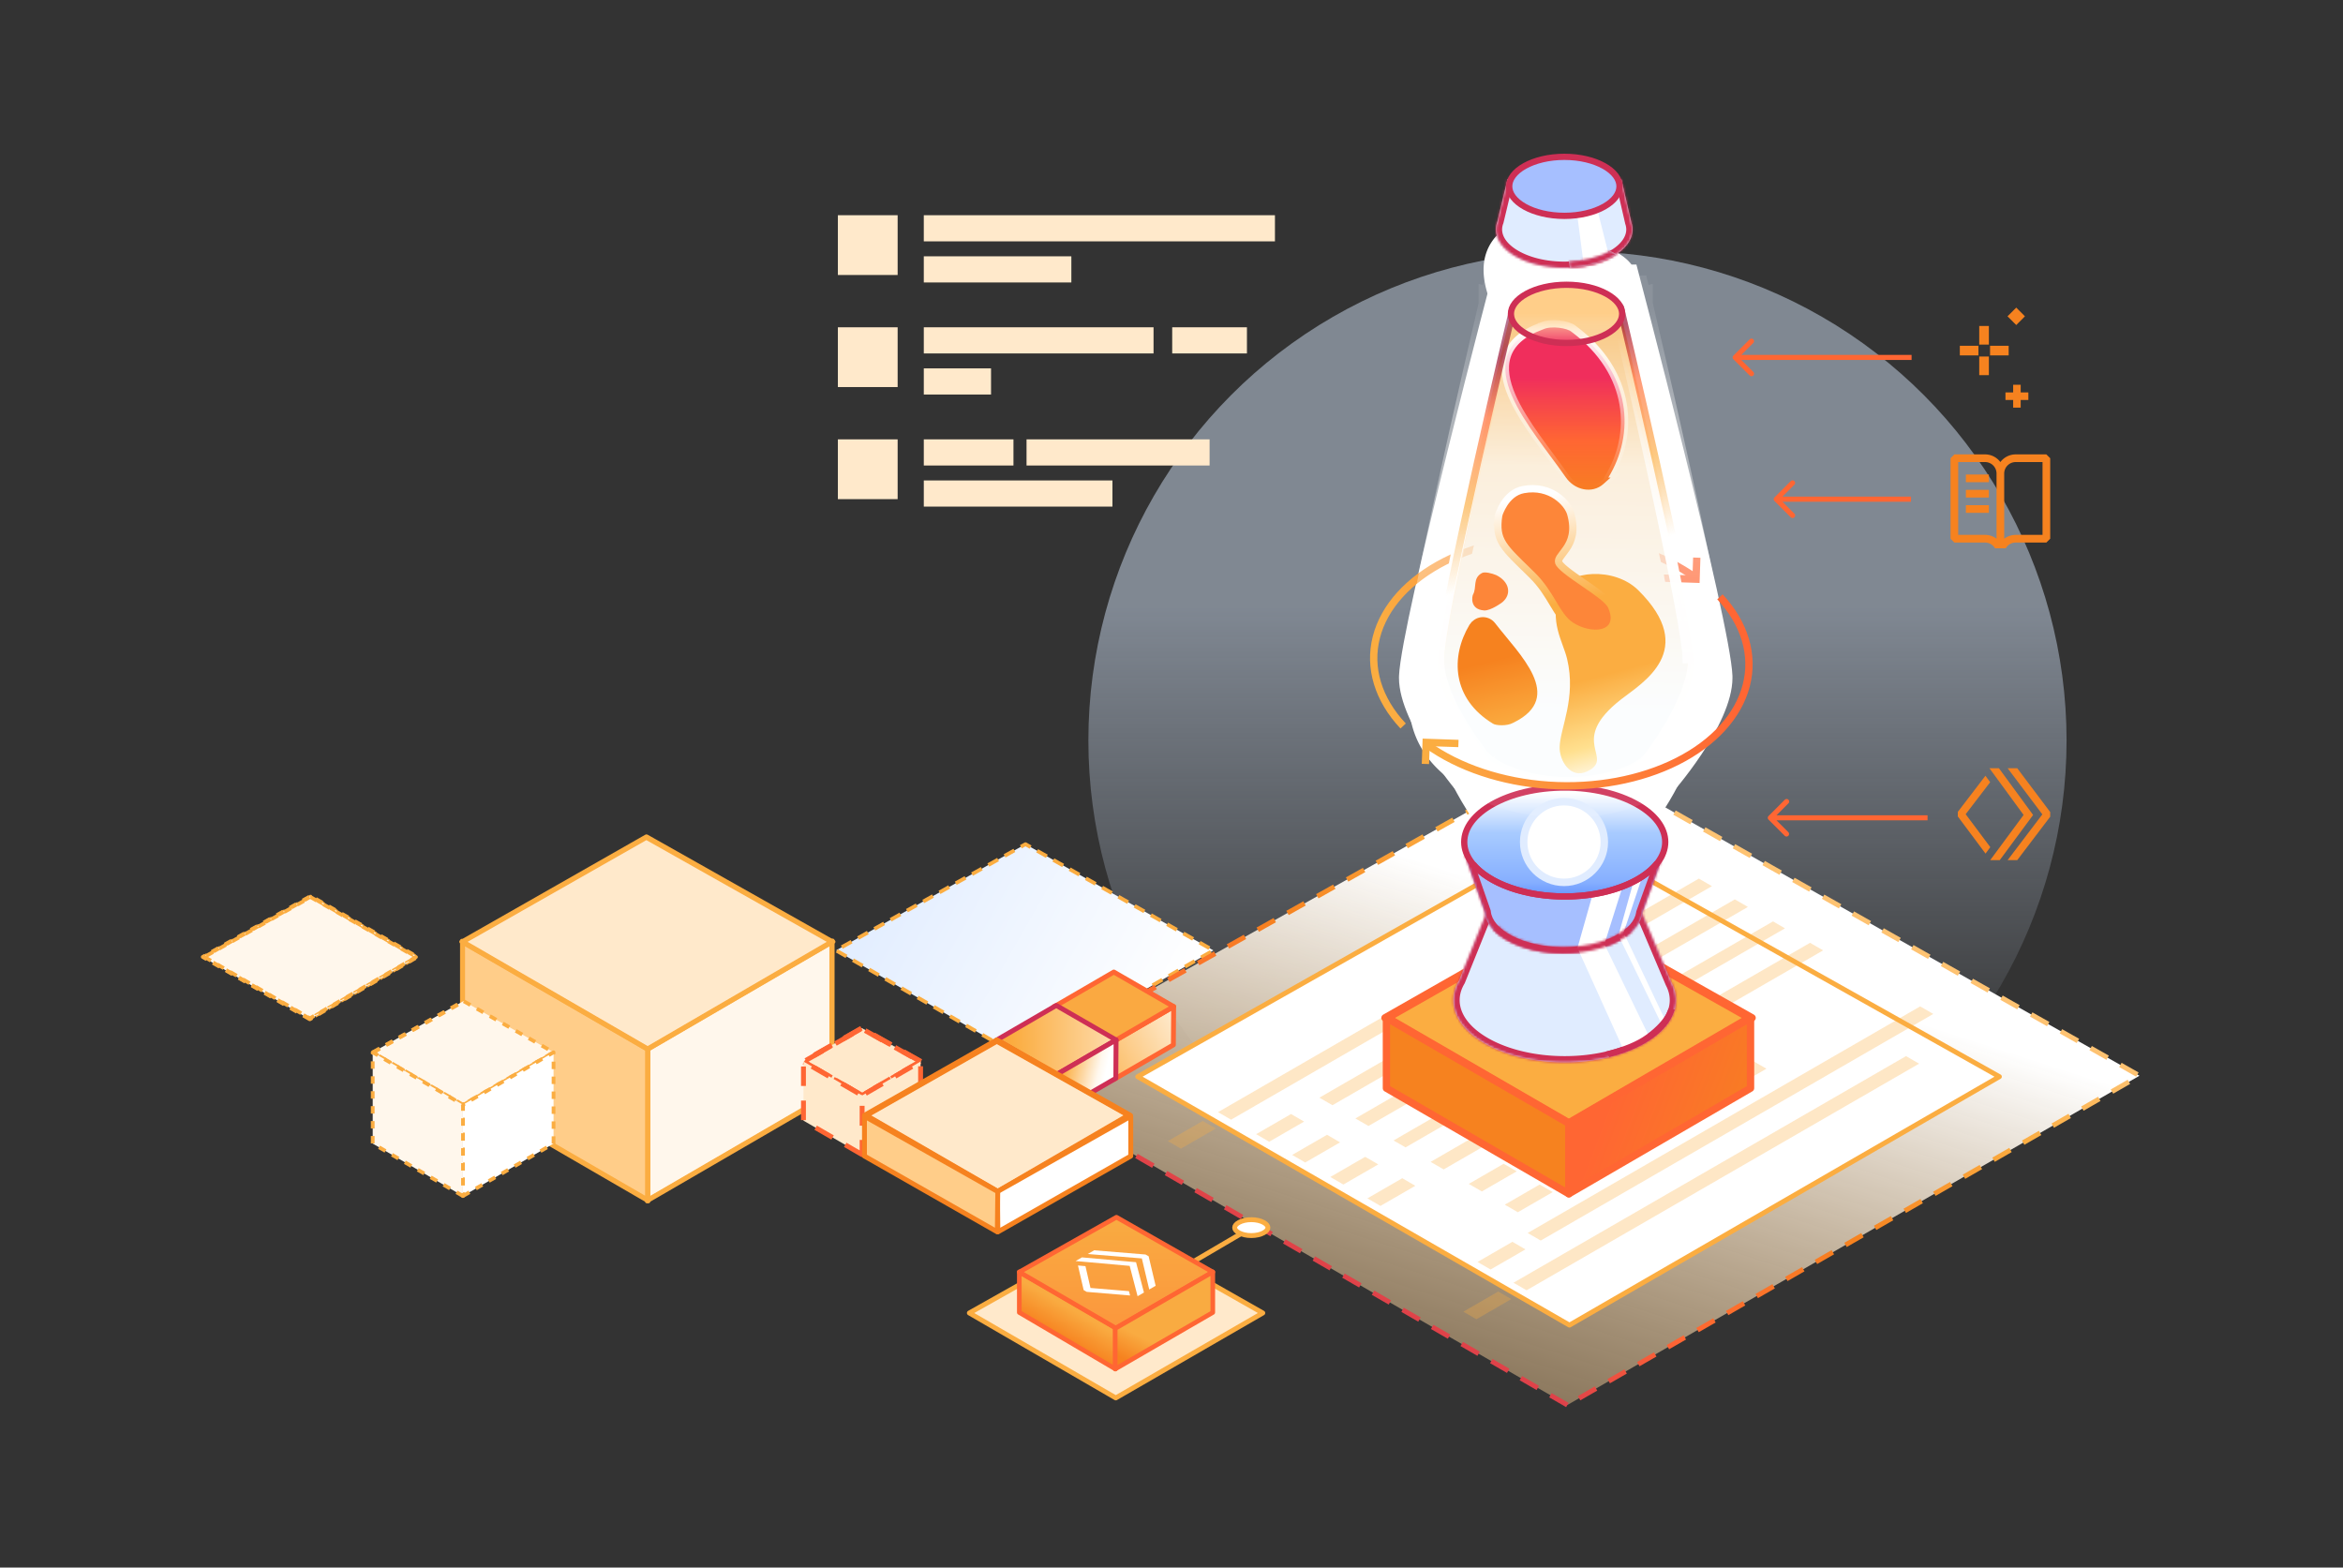
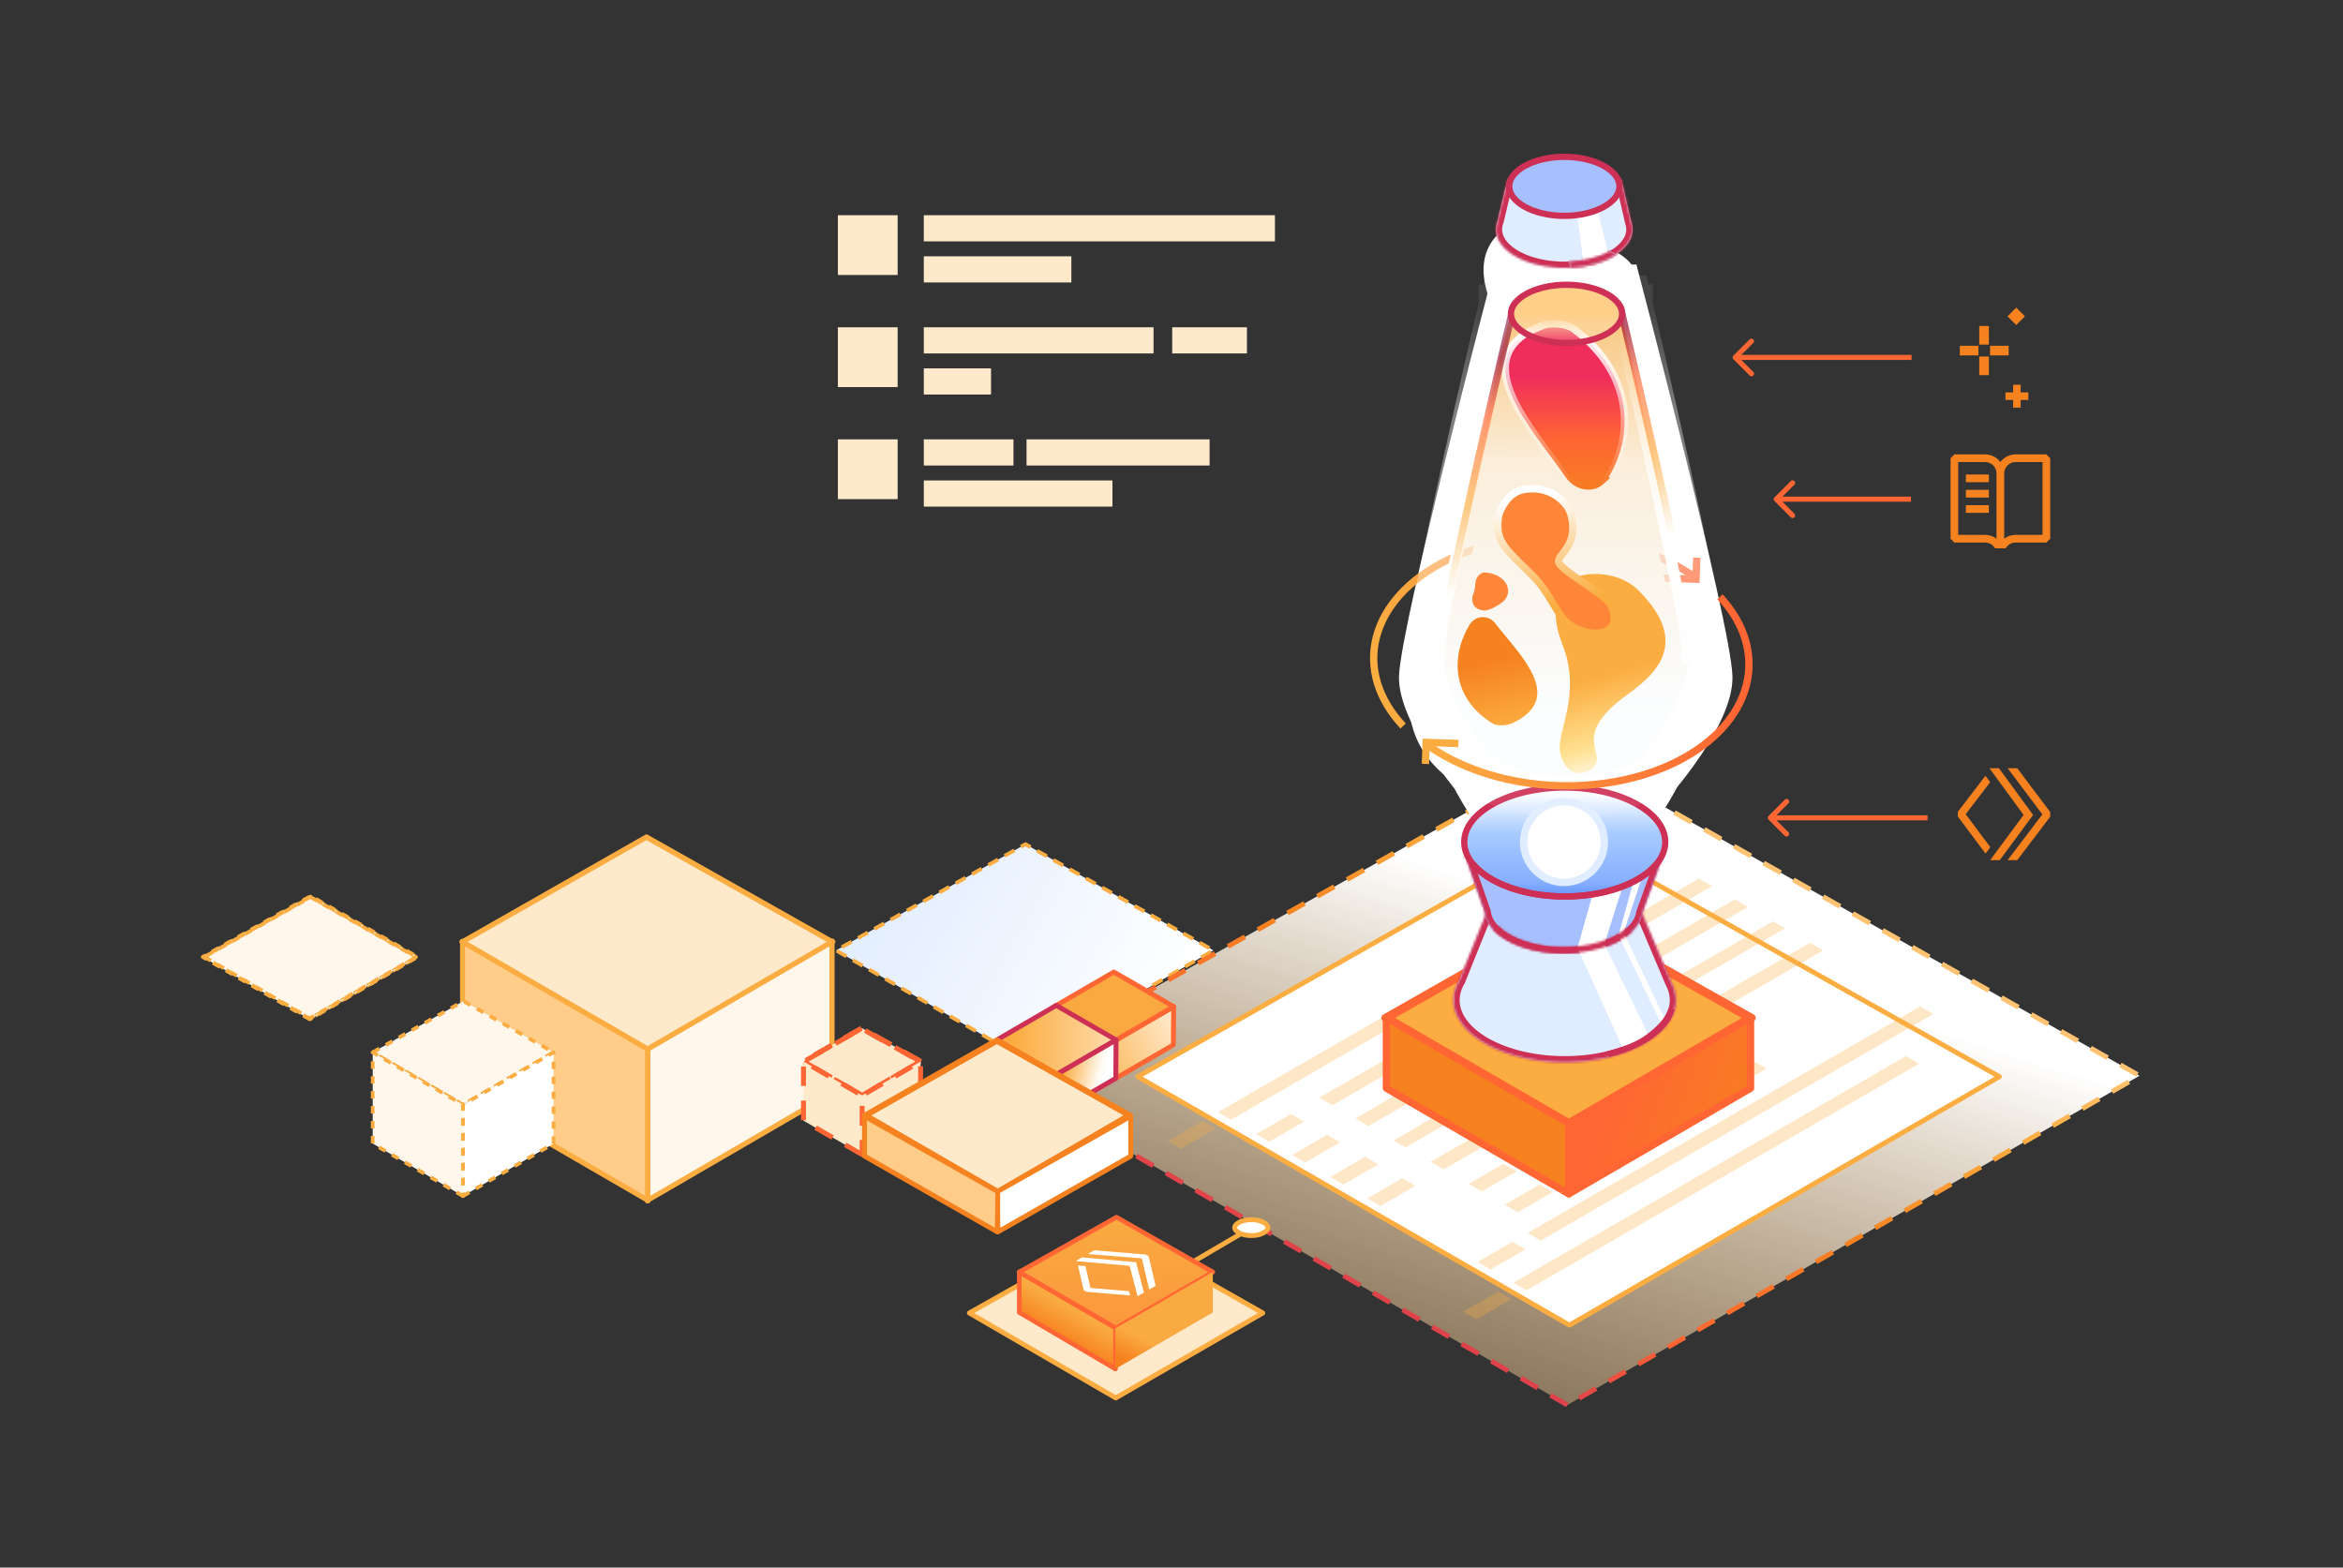
<svg xmlns="http://www.w3.org/2000/svg" width="960.36" height="642.496" fill="none" style="max-height:500px" viewBox="970.96 57.252 960.36 642.496">
  <rect x="970.96" y="57.252" width="960.36" height="642.496" fill="#333333" stroke="none" />
-   <circle cx="1617.54" cy="360.732" r="200.472" fill="url(#paint0_linear_1_9359)" fill-opacity=".47" />
  <path fill="#fff" fill-rule="evenodd" d="M1583.75 165.693h2.88v-.001s5.55-9.187 26.08-9.504c20.54-.317 26.98 9.504 26.98 9.504v.001h2.01s38.6 146.37 39.36 168.508c.01.291.02.585.01.88.03 19.598-25.39 47.969-25.39 47.969s-12.31 10.114-42.81 10.114c-28.89-.341-42.81-9.195-42.81-9.195s-25.71-29.274-25.68-48.896c0-.293 0-.584.02-.872.87-22.138 39.35-168.508 39.35-168.508" clip-rule="evenodd" />
  <path fill="#fff" d="M1633.92 234.999a12.7 12.7 0 0 0 1.94-2.328c15.99-25.146 14.65-61.118-19.62-86.613-2.43-2.095-11.87-3.725-16.84-1.396-.24.116-.36.232-.61.232-43.48 16.298-4.48 57.276 15.87 86.613 4.73 6.868 13.69 8.614 19.26 3.609-.12 0 0-.117 0-.117m-24.67 158.503c-.21 8.023 6.52 19.338 16.54 14.434 16.9-8.268-12.41-17.581 20.22-42.993 12.42-9.668 46.23-29.107 10.06-64.901-14.23-14.091-42.38-11.828-46.76.618-6.42 18.41 1.82 29.622 4.38 40.318 5.57 23.348-4.13 40.99-4.44 52.524m-52.31-74.652c-.46.553-.92 1.107-1.38 1.771-11.4 19.044-10.48 44.066 13.94 58.903 1.73 1.217 8.41 1.55 11.98-.443.12-.111.35-.222.46-.222 30.87-15.279 3.23-40.523-11.17-59.234-3.34-4.318-9.79-4.761-13.6-.886-.11 0-.23 0-.23.111" />
  <path fill="#fff" d="M1588.11 242.237c-9.52 1.749-12.95 13.371-13.05 13.577-1.93 14.091 1.92 16.662 19.26 33.633 11.88 11.623 14.77 24.583 22.79 29.828 10.38 6.891 27.61 6.377 21.09-8.64-2.47-6.274-29.65-20.159-31.57-26.433-2.14-7.2 12.41-9.874 7.17-29.005-1.39-5.348-10.7-15.737-25.69-12.96m-23.91 69.857c3.92.332 10.83-4.761 11.06-4.983 5.64-4.871 3.92-12.29-3.8-16.054-2.31-.996-6.91-2.214-8.53-1.218-5.64 3.1-2.88 8.525-5.3 12.843-.46.776-2.18 8.747 6.57 9.412" />
  <path fill="#FFF7EC" stroke="#FBAD41" stroke-dasharray="3.06 3.06" stroke-linejoin="round" stroke-width="1.531" d="m1097.99 474.822-43.58-25.318 43.85-24.746 43.5 24.746z" />
  <path fill="#FFF7EC" stroke="#FBAD41" stroke-dasharray="3.06 3.06" stroke-linejoin="round" stroke-width="1.531" d="M1097.99 475.017h-.08l-43.85-25.558.27-.149 43.93-24.792h.09l43.76 24.941-.27.16zm-43.24-25.558 43.24 25.169 43.46-25.112-43.15-24.552z" />
  <path fill="url(#paint1_linear_1_9359)" stroke="#FBAD41" stroke-dasharray="4.59 3.06" stroke-linejoin="round" stroke-width="1.531" d="m1390.81 491.311-77.17-44.531 77.64-43.524 77.02 43.524z" />
  <path fill="#FFF7EC" stroke="#FBAD41" stroke-linejoin="round" stroke-width="1.531" d="m1236.43 549.09 75.54-43.9v-61.925l-75.54 43.881z" />
  <path fill="#1D1F20" stroke="#FBAD41" stroke-linejoin="round" stroke-width="1.531" d="m1236.13 549.685.46-.258 75.68-43.96V442.73l-.44.258-75.7 43.979zm75.55-44.575-74.95 43.623v-61.429l74.95-43.622z" />
  <path fill="#FFCD89" stroke="#FBAD41" stroke-linejoin="round" stroke-width="1.531" d="m1236.43 549.09-75.84-43.9v-61.925l75.84 43.881z" />
  <path fill="#FFF7EC" stroke="#FBAD41" stroke-linejoin="round" stroke-width="1.531" d="M1236.73 549.684v-62.717h-.14l-76.3-44.158v62.638h.14zm-.6-62.281v61.25l-75.32-43.622v-61.27z" />
  <path fill="#FFE9CB" stroke="#F63" stroke-linejoin="round" stroke-width="1.531" d="m1236.43 487.146 75.54-43.88-76-42.889-75.38 42.889z" />
  <path fill="#FFE9CB" d="M1338.89 145.463h-24.5v24.499h24.5zm0 45.935h-24.5v24.498h24.5zm0 45.935h-24.5v24.499h24.5zm154.65-91.87h-143.93v10.718h143.93zm-83.45 16.843h-60.48v10.718h60.48zm33.69 29.092h-94.17v10.718h94.17zm38.28 0h-30.63v10.718h30.63zm-104.89 16.842h-27.56v10.719h27.56zm89.58 29.093h-75.03v10.718h75.03zm-80.39 0h-36.75v10.718h36.75zm40.57 16.843h-77.32v10.718h77.32z" />
  <path fill="#FFF7EC" stroke="#FBAD41" stroke-linejoin="round" stroke-width="1.531" d="M1236.43 487.483h.16l76.04-44.238-.46-.257-76.16-42.969h-.14l-75.88 43.226.44.258zm74.95-44.218-74.95 43.623-75.33-43.623 74.79-42.552z" />
  <path fill="#FFF7EC" stroke="#FBAD41" stroke-dasharray="3.06 3.06" stroke-linejoin="round" stroke-width="1.531" d="m1160.72 510.052-36.99-21.486 37.21-21 36.91 21z" />
-   <path stroke="#FBAD41" stroke-dasharray="3.06 3.06" stroke-linejoin="round" stroke-width="1.531" d="m1123.41 488.557 37.23 21.661h.08l37.21-21.535m-37.01-21.292h.07m-36.97 21.175 36.96-20.835" />
  <path fill="#fff" stroke="#FBAD41" stroke-dasharray="3.06 3.06" stroke-linejoin="round" stroke-width="1.531" d="m1160.71 547.464 37.14-21.495v-37.403l-37.14 21.486z" />
  <path fill="#FFF7EC" stroke="#FBAD41" stroke-dasharray="3.06 3.06" stroke-linejoin="round" stroke-width="1.531" d="m1160.72 547.464-36.99-21.495v-37.403l36.99 21.486z" />
  <path fill="url(#paint2_linear_1_9359)" stroke="url(#paint3_linear_1_9359)" stroke-dasharray="8 6" stroke-linejoin="round" stroke-width="2" d="m1613.39 633.122-233.53-134.957 234.94-131.907 233.1 131.907z" />
  <path fill="#fff" stroke="#FBAD41" stroke-linejoin="round" stroke-width="2" d="m1613.19 399.001 177.29 99.538-88.12 50.92-44.05 25.459-44.06 25.46-176.96-101.839z" />
  <path fill="#FBAD41" fill-opacity=".3" d="m1463.94 516.694-14.3 8.256 5.36 3.096 14.3-8.256zm126.93 49.537-14.3 8.256 5.36 3.097 14.3-8.257zm-5.81 20.383-14.3 8.256 5.36 3.096 14.3-8.256zm-84.92-72.758-14.3 8.256 5.36 3.097 14.3-8.257zm87.15 20.382-14.3 8.256 5.36 3.096 14.3-8.256zm14.75 8.514-14.3 8.256 5.36 3.096 14.3-8.256zm-71.51-11.352-14.3 8.256 5.36 3.096 14.31-8.256zm151.51-105.524-155.53 89.786 5.36 3.096 155.53-89.786zm30.84 17.803-155.53 89.786 5.36 3.096 155.53-89.786zm-144.36 30.702-56.76 32.767 5.36 3.096 56.76-32.767zm87.15 20.383-56.76 32.766 5.36 3.096 56.76-32.766zm33.97-2.581-75.98 43.861 5.36 3.096 75.98-43.861zm-39.78-29.67-107.71 62.18 4.92 2.838 107.71-62.18zm-18.77-42.313-160.89 92.882 5.36 3.096 160.89-92.882zm126.92 49.537-160.89 92.882 5.37 3.096 160.89-92.882zm-5.81 20.383-160.89 92.882 5.37 3.096 160.89-92.882zm-54.52-55.214-37.99 21.931 4.92 2.838 37.99-21.93zm-182.79 87.464-14.3 8.256 5.36 3.096 14.3-8.256zm30.84 17.803-14.3 8.256 5.36 3.096 14.3-8.256zm73.74-95.205-42.01 24.253 5.36 3.096 42.01-24.253zm47.82-27.606-37.99 21.93 5.36 3.096 37.99-21.93z" />
  <path fill="#FFE9CB" stroke="#F63" stroke-dasharray="8 6" stroke-linejoin="round" stroke-width="2" d="m1324.33 506.258 23.96-13.914-24.1-13.6-23.9 13.6z" />
  <path fill="#FFE9CB" stroke="#F63" stroke-dasharray="8 6" stroke-linejoin="round" stroke-width="2" d="M1324.33 506.365h.05l24.12-14.028-.15-.081-24.15-13.625h-.04l-24.06 13.706.14.082zm23.77-14.021-23.77 13.832-23.88-13.832 23.71-13.493z" />
  <path fill="#FFE9CB" stroke="#F63" stroke-dasharray="8 6" stroke-linejoin="round" stroke-width="2" d="m1324.33 530.486-24.04-13.921v-24.221l24.04 13.914zm0 0 23.96-13.921v-24.221l-23.96 13.914z" />
  <path stroke="#FBAD41" stroke-linejoin="round" stroke-width="2" d="m1483.85 560.418-53.27 31.247" />
  <path fill="#FBAD41" fill-rule="evenodd" d="M1688.48 474.449 1614 517.712l-19.79-11.451-54.81-31.67.03-.022-.2-.12 74.32-42.286z" clip-rule="evenodd" />
  <path fill="#F63" d="m1614 517.712.75 1.297c-.46.27-1.04.27-1.5.001zm74.48-43.263.74-1.306a1.5 1.5 0 0 1 .01 2.603zm-94.27 31.812.75-1.299v.001zm-54.81-31.67-.76 1.299a1.49 1.49 0 0 1-.74-1.303c0-.537.29-1.033.75-1.299zm.03-.022.75-1.298c.47.269.76.766.75 1.303 0 .537-.29 1.032-.75 1.298zm-.2-.12-.76 1.298a1.49 1.49 0 0 1-.74-1.304c0-.537.29-1.032.75-1.298zm74.32-42.286-.74-1.303a1.5 1.5 0 0 1 1.48-.003zm-.3 84.252 74.48-43.263 1.5 2.594-74.48 43.263zm-18.29-11.452 19.79 11.45-1.5 2.597-19.79-11.45zm-54.81-31.671 54.81 31.67-1.5 2.598-54.82-31.67zm.03 2.58-.04.022-1.49-2.606.04-.022zm-.2-2.721.2.12-1.5 2.596-.21-.12zm74.31-39.684-74.32 42.286-1.49-2.608 74.33-42.285zm73.45 42.288-74.93-42.285 1.48-2.613 74.93 42.286z" />
  <path fill="#F63" stroke="#F63" stroke-linejoin="round" stroke-width="3" d="M1614 518.043h.16l74.96-43.615-.44-.254-75.09-42.363h-.14l-74.81 42.617.43.255zm73.89-43.595L1614 517.457l-74.27-43.009 73.74-41.953z" />
  <path fill="#F6821F" stroke="#F63" stroke-linejoin="round" stroke-width="3" d="m1614 546.55-74.77-43.283v-28.819l74.77 43.263z" />
  <path fill="url(#paint4_linear_1_9359)" stroke="#F63" stroke-linejoin="round" stroke-width="3" d="m1614 546.55 74.48-43.283v-28.819L1614 517.711z" />
  <path stroke="url(#paint5_linear_1_9359)" stroke-width="3" d="M1546.08 354.815c-10.25-10.918-14.17-23.884-10.98-36.373s13.25-23.607 28.22-31.187c14.98-7.58 33.79-11.08 52.78-9.819 18.99 1.262 36.79 7.195 49.95 16.644" />
  <path stroke="#F63" stroke-width="3" d="m1652.91 294.207 13.23.449.3-8.841" />
  <mask id="path-67-inside-1_1_9359" fill="#fff">
    <path fill-rule="evenodd" d="m1569 459.157 11.11-27.537a2.56 2.56 0 0 1 2.37-1.603h59.19c1.03 0 1.96.614 2.36 1.561l12.03 28.368c1.22 2.298 1.88 4.731 1.88 7.249 0 14.077-20.43 25.488-45.63 25.488s-45.63-11.411-45.63-25.488c0-2.808.82-5.511 2.32-8.038" clip-rule="evenodd" />
  </mask>
  <path fill="#E0ECFF" fill-rule="evenodd" d="m1569 459.157 11.11-27.537a2.56 2.56 0 0 1 2.37-1.603h59.19c1.03 0 1.96.614 2.36 1.561l12.03 28.368c1.22 2.298 1.88 4.731 1.88 7.249 0 14.077-20.43 25.488-45.63 25.488s-45.63-11.411-45.63-25.488c0-2.808.82-5.511 2.32-8.038" clip-rule="evenodd" />
  <path fill="#CE2F55" d="m1580.11 431.62-2.38-.958zM1569 459.157l2.2 1.309.1-.168.08-.183zm75.03-27.579-2.36 1zm12.03 28.368-2.35 1.001.04.102.05.097zm-78.33-29.284-11.11 27.537 4.76 1.916 11.1-27.537zm4.75-3.207a5.12 5.12 0 0 0-4.75 3.207l4.75 1.916zm59.19 0h-59.19v5.123h59.19zm4.72 3.123a5.12 5.12 0 0 0-4.72-3.123v5.123zm12.03 28.368-12.03-28.368-4.72 2 12.04 28.369zm-4.62 2.2c1.04 1.965 1.57 3.989 1.57 6.049h5.13c0-2.976-.78-5.818-2.17-8.448zm1.57 6.049c0 5.693-4.15 11.378-12.05 15.786-7.8 4.362-18.76 7.14-31.01 7.14v5.124c12.95 0 24.81-2.928 33.51-7.791 8.62-4.816 14.68-11.875 14.68-20.259zm-43.06 22.926c-12.24 0-23.2-2.778-31.01-7.14-7.89-4.408-12.05-10.093-12.05-15.786h-5.13c0 8.384 6.06 15.443 14.68 20.259 8.7 4.863 20.56 7.791 33.51 7.791zm-43.06-22.926c0-2.295.66-4.55 1.95-6.729l-4.4-2.618c-1.71 2.875-2.68 6.025-2.68 9.347z" mask="url(#path-67-inside-1_1_9359)" />
  <path fill="#fff" fill-rule="evenodd" d="M1590.44 213.255h2.2v-.001s4.25-7.878 19.99-8.15 20.68 8.15 20.68 8.15v.001h1.55s29.58 125.518 30.17 144.501c0 .25.01.502.01.756.02 16.806-19.47 41.135-19.47 41.135s-9.44 8.673-32.81 8.673c-22.15-.293-32.82-7.885-32.82-7.885s-19.71-25.104-19.69-41.931c0-.251.01-.5.02-.748.66-18.983 30.17-144.501 30.17-144.501" clip-rule="evenodd" />
  <mask id="path-70-inside-2_1_9359" fill="#fff">
    <path fill-rule="evenodd" d="M1579.47 431.041c.93 9.448 15.06 16.952 32.37 16.952 17.1 0 31.11-7.33 32.32-16.622l8.47-23.431h-81.21z" clip-rule="evenodd" />
  </mask>
  <path fill="#A6BFFF" fill-rule="evenodd" d="M1579.47 431.041c.93 9.448 15.06 16.952 32.37 16.952 17.1 0 31.11-7.33 32.32-16.622l8.47-23.431h-81.21z" clip-rule="evenodd" />
  <path fill="#CE2F55" d="m1579.47 431.041 2.55-.249-.03-.305-.1-.29zm64.69.33-2.41-.871-.09.262-.04.277zm8.47-23.431 2.4.87 1.24-3.432h-3.64zm-81.21 0v-2.562h-3.61l1.19 3.405zm40.42 37.492c-8.31 0-15.75-1.807-21.14-4.639-5.47-2.878-8.34-6.522-8.68-10.001l-5.1.498c.59 5.969 5.25 10.802 11.4 14.038 6.24 3.282 14.52 5.227 23.52 5.227zm29.78-14.393c-.45 3.442-3.38 7.031-8.84 9.852-5.37 2.776-12.73 4.541-20.94 4.541v5.123c8.89 0 17.08-1.9 23.29-5.113 6.13-3.167 10.81-7.889 11.57-13.739zm4.95 1.202 8.46-23.431-4.81-1.741-8.47 23.431zm6.06-26.863h-81.21v5.123h81.21zm-83.63 3.405 8.05 23.102 4.84-1.688-8.06-23.101z" mask="url(#path-70-inside-2_1_9359)" />
  <path fill="#fff" d="m1617.54 445.785 5.91-20.894 12.22-3.154-7.09 22.471 18.1 37.439s-3.04 2.114-5.16 3.127c-2.06.987-5.43 2.032-5.43 2.032z" />
  <path fill="#fff" d="m1634.34 440.659 6.06-21.682 3.94-3.154-7.88 23.654 16.94 35.671-.51.816-.93.984z" />
  <path fill="url(#paint6_linear_1_9359)" stroke="#CE2F55" stroke-width="2.562" d="M1653.51 402.366c0 5.841-4.27 11.398-11.78 15.568-7.46 4.146-17.86 6.751-29.41 6.751-11.56 0-21.96-2.605-29.42-6.751-7.51-4.17-11.78-9.727-11.78-15.568s4.27-11.397 11.78-15.568c7.46-4.146 17.86-6.751 29.42-6.751 11.55 0 21.95 2.605 29.41 6.751 7.51 4.171 11.78 9.728 11.78 15.568Z" />
  <path fill="#fff" stroke="#E0ECFF" stroke-width="3.062" d="M1612.02 418.895c9.13 0 16.53-7.4 16.53-16.529s-7.4-16.529-16.53-16.529-16.53 7.4-16.53 16.529 7.4 16.529 16.53 16.529Z" />
  <path fill="#E2F5FA" fill-opacity=".64" stroke="url(#paint7_linear_1_9359)" stroke-width="2.562" d="M1663.82 328.347v.005c.14 3.963-.94 8.498-2.71 13.133-1.76 4.621-4.17 9.257-6.62 13.398-2.44 4.138-4.91 7.758-6.76 10.345-.93 1.292-1.7 2.325-2.24 3.033-.27.354-.48.627-.63.81-.06.08-.11.142-.14.187-.01.003-.01.006-.01.009a8 8 0 0 0-.3.242c-.28.215-.71.532-1.3.918-1.19.772-3.03 1.818-5.59 2.87-5.12 2.103-13.16 4.24-24.68 4.241-10.92-.146-18.99-2.089-24.29-3.978-2.66-.945-4.62-1.877-5.92-2.566-.64-.344-1.12-.627-1.43-.821-.13-.077-.22-.139-.3-.186v-.002c-.02-.036-.06-.077-.09-.125-.15-.189-.36-.47-.64-.835-.54-.73-1.32-1.794-2.26-3.124a147 147 0 0 1-6.84-10.618c-2.48-4.24-4.92-8.977-6.7-13.673-1.79-4.712-2.88-9.296-2.75-13.258.16-4.619 2.11-15.906 4.97-30.382 2.86-14.424 6.61-31.882 10.34-48.755 3.73-16.872 7.43-33.151 10.21-45.212 1.39-6.031 2.54-11.007 3.35-14.476.4-1.734.72-3.091.94-4.014.03-.154.07-.296.1-.426h42.39c.03.13.06.272.1.426.21.924.53 2.281.94 4.015.81 3.468 1.97 8.444 3.36 14.475 2.78 12.062 6.49 28.341 10.23 45.212 3.73 16.873 7.48 34.331 10.34 48.754 2.86 14.479 4.79 25.762 4.93 30.378Z" opacity=".66" />
  <g opacity=".66">
    <path fill="url(#paint8_linear_1_9359)" d="M1645.64 370.095s20.03-25.009 19.45-41.826c-.59-18.979-30.17-144.462-30.17-144.462h-44.4s-29.5 125.483-30.17 144.462c-.58 16.817 19.67 42.615 19.67 42.615s10.67 7.589 32.81 7.882c23.37 0 32.81-8.671 32.81-8.671" />
    <path stroke="url(#paint9_linear_1_9359)" stroke-opacity=".56" stroke-width="13.659" d="m1645.64 370.095 4.62 5.028.38-.352.33-.406zm0 0c4.62 5.028 4.61 5.031 4.61 5.034l-.01.006-.01.012-.03.027-.03.031c-.01.01-.03.021-.04.032-.05.046-.11.1-.19.162-.14.122-.33.274-.55.451-.46.354-1.07.808-1.87 1.325-1.59 1.035-3.88 2.32-6.93 3.573-6.12 2.514-15.21 4.847-27.76 4.847h-.09c-11.85-.157-20.8-2.271-26.91-4.446-3.05-1.086-5.38-2.182-7-3.046-.81-.432-1.45-.807-1.91-1.093-.23-.143-.42-.264-.56-.359l-.18-.122c-.02-.018-.05-.033-.07-.047l-.02-.019-.01-.008-.01-.004c0-.002-.01-.004 3.95-5.567m65.62-.789c5.33 4.27 5.33 4.269 5.33 4.268v-.003l.01-.007.01-.021.06-.069c.04-.058.11-.139.19-.243q.24-.315.69-.89c.58-.764 1.4-1.862 2.38-3.226 1.95-2.723 4.55-6.547 7.15-10.942 2.59-4.377 5.23-9.44 7.21-14.63 1.95-5.106 3.43-10.793 3.24-16.285-.17-5.444-2.27-17.48-5.08-31.682-2.87-14.507-6.64-32.03-10.38-48.92a5567 5567 0 0 0-13.6-59.763c-.41-1.736-.73-3.096-.94-4.022-.11-.463-.2-.818-.25-1.057l-.07-.271-.01-.069-.01-.017v-.005l-6.65 1.566 6.65-1.567-1.24-5.263h-55.22l-1.24 5.267 6.65 1.563-6.65-1.562v.005l-.01.017-.01.069-.07.271c-.05.24-.14.594-.25 1.057-.21.926-.53 2.286-.93 4.022a5259 5259 0 0 0-13.58 59.761c-3.74 16.89-7.5 34.411-10.37 48.916-2.82 14.218-4.93 26.245-5.12 31.666v.003c-.19 5.503 1.3 11.246 3.27 16.415 1.99 5.253 4.66 10.408 7.27 14.878 2.62 4.488 5.25 8.406 7.22 11.199.98 1.4 1.81 2.527 2.4 3.311.29.392.53.7.69.913.08.107.15.191.19.25l.06.07.01.021.01.007v.003c0 .001 0 .002 5.37-4.215m0 0-5.37 4.217.61.775.8.571z" />
  </g>
  <path fill="url(#paint10_linear_1_9359)" stroke="url(#paint11_linear_1_9359)" stroke-width="3" d="M1630.2 252.98h.92l-2.91 2.616c-4.66 4.185-11.85 2.545-15.49-2.746-1.9-2.743-3.99-5.563-6.15-8.485-1.85-2.503-3.76-5.081-5.66-7.75-4.03-5.674-7.84-11.547-10.26-17.187-2.42-5.616-3.56-11.237-1.92-16.285 1.66-5.12 6.05-9.246 13.78-12.145l.26-.096h.01l.03-.012v-.003l.01-.003c2.08-.976 4.89-1.065 7.25-.793 1.22.14 2.39.383 3.39.698.93.294 1.86.697 2.51 1.24 12.05 8.971 18.4 19.86 20.27 30.809 1.83 10.689-.63 21.326-6.04 30.142Z" />
  <path fill="url(#paint12_linear_1_9359)" d="M1610.23 363.46c-.14 5.52 4.48 13.305 11.38 9.932 11.63-5.689-8.53-12.097 13.92-29.582 8.54-6.653 31.8-20.028 6.92-44.656-9.8-9.696-29.16-8.139-32.18.424-4.42 12.668 1.25 20.382 3.02 27.742 3.83 16.065-2.84 28.204-3.06 36.14" />
  <path fill="url(#paint13_linear_1_9359)" d="M1574.24 312.095c-.32.38-.63.761-.95 1.218-7.85 13.104-7.21 30.321 9.59 40.529 1.19.838 5.79 1.067 8.24-.305.08-.076.24-.152.32-.152 21.24-10.513 2.22-27.882-7.69-40.757-2.3-2.971-6.74-3.276-9.35-.61-.08 0-.16 0-.16.077" />
  <path fill="#FD8639" stroke="url(#paint14_linear_1_9359)" stroke-width="3" d="m1585.22 268.519.04-.258.07-.141v-.001c.02-.068.06-.17.1-.297.09-.255.23-.61.41-1.035.36-.846.9-1.981 1.67-3.159 1.52-2.326 4.05-5.015 7.91-5.723 5.57-1.032 10.14.384 13.44 2.589 3.24 2.159 5.35 5.142 5.95 7.416.95 3.471 1.03 6.287.57 8.648-.46 2.366-1.44 4.175-2.45 5.645-.46.677-.94 1.292-1.36 1.836l-.09.115c-.46.589-.83 1.077-1.13 1.541-.55.888-.68 1.471-.49 2.124.07.203.31.617.91 1.252.57.609 1.35 1.303 2.31 2.067 1.91 1.53 4.38 3.232 6.92 4.974.1.071.21.142.31.213 2.41 1.655 4.87 3.34 6.84 4.879 1.03.803 1.96 1.592 2.7 2.339.7.711 1.35 1.501 1.68 2.324 1.2 2.761 1.45 5.171.64 7.11-.84 1.988-2.61 3.084-4.56 3.549-3.8.909-8.97-.352-12.79-2.886-3.05-1.993-5.08-5.376-7.19-8.889l-.12-.208c-2.21-3.684-4.67-7.758-8.6-11.607l-2.31-2.26c-1.95-1.89-3.61-3.51-5-4.945-1.93-1.978-3.42-3.685-4.5-5.374-2.26-3.53-2.57-6.805-1.88-11.838Zm.09-.332v-.003c-.01.029-.02.036 0 .003Z" />
  <path fill="#FD8639" d="M1579.23 307.446c2.7.228 7.45-3.276 7.61-3.429 3.89-3.352 2.7-8.456-2.61-11.046-1.59-.686-4.76-1.524-5.87-.838-3.88 2.133-1.98 5.866-3.64 8.837-.32.533-1.51 6.018 4.51 6.476" />
  <mask id="path-84-inside-3_1_9359" fill="#fff">
    <path fill-rule="evenodd" d="m1584.73 147.961 4.12-17.241h46.69l4.06 17.598c.21.624.36 1.261.44 1.909l.04.204h-.02c.03.29.04.582.04.875 0 8.689-12.54 15.733-28 15.733-15.47 0-28.01-7.044-28.01-15.733 0-1.148.22-2.267.64-3.345" clip-rule="evenodd" />
  </mask>
  <path fill="#E0ECFF" fill-rule="evenodd" d="m1584.73 147.961 4.12-17.241h46.69l4.06 17.598c.21.624.36 1.261.44 1.909l.04.204h-.02c.03.29.04.582.04.875 0 8.689-12.54 15.733-28 15.733-15.47 0-28.01-7.044-28.01-15.733 0-1.148.22-2.267.64-3.345" clip-rule="evenodd" />
  <path fill="#CE2F55" d="M1588.85 130.72v-2.562h-2.02l-.47 1.966zm-4.12 17.241 2.39.921.06-.159.04-.167zm50.81-17.241 2.5-.575-.46-1.987h-2.04zm4.06 17.598-2.5.575.03.129.04.125zm.44 1.909-2.55.307.02.135.03.133zm.04.204v2.562h3.22l-.72-3.137zm-.02 0v-2.562h-2.83l.28 2.811zm-53.7-20.307-4.13 17.241 4.99 1.191 4.12-17.24zm49.18-1.966h-46.69v5.123h46.69zm6.55 19.585-4.05-17.598-4.99 1.15 4.05 17.598zm-4.92 1.404c.16.461.27.923.32 1.387l5.09-.613c-.1-.833-.29-1.645-.56-2.433zm5.41.709-.05-.204-4.99 1.15.05.204zm-2.52 3.137h.02v-5.124h-.02zm-2.55-2.313q.03.31.03.626h5.12c0-.377-.02-.752-.05-1.124zm.03.626c0 3.007-2.2 6.252-6.9 8.892-4.61 2.594-11.17 4.28-18.54 4.28v5.123c8.09 0 15.54-1.836 21.05-4.936 5.44-3.055 9.51-7.676 9.51-13.359zm-25.44 13.172c-7.38 0-13.93-1.686-18.55-4.28-4.7-2.64-6.9-5.885-6.9-8.892h-5.12c0 5.683 4.07 10.304 9.51 13.359 5.52 3.1 12.97 4.936 21.06 4.936zm-25.45-13.172c0-.816.16-1.624.47-2.424l-4.78-1.843a11.7 11.7 0 0 0-.81 4.267z" mask="url(#path-84-inside-3_1_9359)" />
  <path fill="#fff" d="m1625.82 143.729-8.28 2.365 2.41 18.536s2.74-.403 5.87-1.439c3.12-1.037 4.45-1.869 4.45-1.869z" />
  <path fill="#A6BFFF" stroke="#CE2F55" stroke-width="2.562" d="M1634.78 133.631c0 3.023-2.21 6.024-6.35 8.342-4.09 2.295-9.84 3.755-16.26 3.755s-12.17-1.46-16.27-3.755c-4.14-2.318-6.34-5.319-6.34-8.342s2.2-6.024 6.34-8.343c4.1-2.295 9.85-3.755 16.27-3.755s12.17 1.46 16.26 3.755c4.14 2.319 6.35 5.32 6.35 8.343Z" />
  <path stroke="#CE2F55" stroke-width="2.562" d="M1650.23 411.027c-3.09 3.924-8.23 7.361-14.91 9.818-6.68 2.452-14.51 3.792-22.57 3.839-8.05.046-15.94-1.202-22.71-3.577-6.77-2.38-12.06-5.761-15.3-9.657" />
  <mask id="path-89-inside-4_1_9359" fill="#fff">
    <path fill-rule="evenodd" d="M1584.94 436.562c2.29 2.45 5.87 4.652 10.49 6.259 4.6 1.601 9.95 2.509 15.47 2.601 5.53.092 10.97-.636 15.76-2.086 4.8-1.455 8.65-3.549 11.26-5.958l1.74 1.88c-2.96 2.741-7.19 4.995-12.26 6.529-5.06 1.534-10.77 2.292-16.54 2.196s-11.39-1.043-16.27-2.743c-4.89-1.699-8.87-4.09-11.52-6.926z" clip-rule="evenodd" />
  </mask>
  <path fill="#CE2F55" d="m1595.43 442.821-.84 2.419zm-10.49-6.259 1.87-1.751-1.76-1.869-1.87 1.751zm25.96 8.86-.04 2.561zm15.76-2.086.74 2.451zm11.26-5.958 1.88-1.741-1.74-1.879-1.88 1.74zm1.74 1.88 1.74 1.879 1.88-1.74-1.74-1.88zm-12.26 6.529.75 2.452zm-16.54 2.196.04-2.561zm-16.27-2.743.84-2.419zm-11.52-6.926-1.75-1.869-1.87 1.752 1.75 1.869zm13.2 2.087c-4.35-1.514-7.53-3.527-9.46-5.59l-3.74 3.503c2.65 2.836 6.63 5.227 11.52 6.926zm14.68 2.459c-5.29-.088-10.36-.957-14.68-2.459l-1.68 4.839c4.88 1.7 10.5 2.647 16.27 2.743zm14.97-1.976c-4.51 1.366-9.69 2.064-14.97 1.976l-.09 5.123c5.77.096 11.48-.662 16.54-2.196zm10.26-5.386c-2.25 2.077-5.72 4.01-10.26 5.386l1.48 4.903c5.07-1.534 9.3-3.788 12.26-6.529zm5.36 2.019-1.74-1.88-3.76 3.481 1.74 1.88zm-13.39 10.722c5.32-1.613 9.93-4.028 13.25-7.102l-3.48-3.759c-2.61 2.409-6.46 4.503-11.26 5.958zm-17.33 2.306c6.01.1 11.99-.688 17.33-2.306l-1.49-4.903c-4.79 1.45-10.23 2.178-15.76 2.086zm-17.07-2.885c5.17 1.799 11.06 2.784 17.07 2.885l.08-5.123c-5.52-.092-10.87-1-15.47-2.601zm-12.55-7.594c3.02 3.221 7.39 5.801 12.55 7.594l1.68-4.839c-4.62-1.607-8.2-3.809-10.49-6.259zm1.98-5.373-1.86 1.752 3.5 3.738 1.87-1.751z" mask="url(#path-89-inside-4_1_9359)" />
  <path stroke="url(#paint15_linear_1_9359)" stroke-width="4.54" d="m1644.29 367.327 1.54 1.66.13-.118.11-.136zm0 0c1.54 1.66 1.54 1.661 1.54 1.662v.002l-.01.005-.01.012-.03.033-.12.1q-.135.123-.39.326c-.34.269-.84.635-1.49 1.066-1.3.863-3.25 1.981-5.91 3.088-5.32 2.217-13.45 4.373-24.9 4.373h-.03c-10.88-.146-19-2.48-24.44-4.817-2.72-1.168-4.77-2.334-6.15-3.223-.69-.445-1.21-.821-1.57-1.093a5 5 0 0 1-.42-.326l-.12-.097-.04-.031-.01-.01-.01-.004v-.002c0-.001 0-.002 1.48-1.721m62.63.657 1.78 1.405v-.006l.02-.015.04-.057q.03-.045.09-.113c.02-.031.05-.066.08-.104.14-.188.35-.464.62-.819.53-.71 1.29-1.738 2.2-3.021 1.81-2.563 4.22-6.157 6.62-10.275 2.39-4.113 4.8-8.786 6.57-13.506 1.76-4.693 2.96-9.579 2.81-14.073v-.004l-2.27.077c-.56-18.381-28.79-139.917-28.79-139.917m-2.46-6.911.8-2.122v-.001l-.01-.004-.03-.011-.11-.04c-.09-.034-.22-.084-.4-.147a96 96 0 0 0-6.45-2.059c-3.93-1.099-9.06-2.248-13.3-2.158-3.87.082-8.53 1.228-12.09 2.287-1.8.538-3.38 1.07-4.51 1.468-.57.2-1.02.366-1.33.483-.16.059-.28.105-.37.137l-.09.038-.03.01-.01.003v.001l.82 2.115-.82-2.115-.91.355-.37.903-2.82 6.911-.07.168-.04.177 2.22.512c-2.22-.512-2.22-.511-2.22-.51v.021l-.02.066-.06.261c-.05.231-.13.574-.23 1.022-.21.895-.51 2.21-.9 3.891-.77 3.361-1.87 8.182-3.2 14.024a5348 5348 0 0 0-9.75 43.808c-3.56 16.347-7.14 33.28-9.87 47.283-2.72 13.908-4.65 25.156-4.81 29.973v.001c-.16 4.502 1.06 9.354 2.85 13.992 1.79 4.662 4.23 9.257 6.65 13.289a137 137 0 0 0 8.92 13.002c.27.346.49.615.63.798.08.092.13.163.17.212l.05.056.01.015v.004l.01.002 1.75-1.439m49.94-186.682 2.46 6.911m-2.46-6.911.8-2.122m-.8 2.122.8-2.122m-50.74 188.804-1.75 1.44.12.151.15.128zm52.4-179.771 2.21-.513m-2.21.513 2.21-.513m0 0-.03-.127m.03.127-.03-.127m0 0-.04-.122m.04.122-.04-.122m0 0-2.47-6.912-.35-.987m2.82 7.899-2.82-7.899m0 0-.98-.372m.98.372-.98-.372" />
  <mask id="path-92-inside-5_1_9359" fill="#fff">
    <path d="M1633.48 161.466c-4.8 3.186-11.65 5.171-19.05 5.519l-.38-2.551c6.19-.291 12.62-1.835 16.8-4.374z" />
  </mask>
  <path fill="#E0ECFF" d="M1633.48 161.466c-4.8 3.186-11.65 5.171-19.05 5.519l-.38-2.551c6.19-.291 12.62-1.835 16.8-4.374z" />
  <path fill="#CE2F55" d="m1633.48 161.466 1.41 2.134 3.57-2.371-3.77-2.021zm-19.05 5.519-2.54.377.34 2.29 2.32-.108zm-.38-2.551-.12-2.559-2.83.133.41 2.803zm16.8-4.374 1.21-2.259-1.29-.69-1.25.76zm1.21-.727c-4.31 2.865-10.68 4.761-17.75 5.093l.24 5.118c7.73-.363 15.07-2.438 20.34-5.944zm-15.1 7.275-.38-2.551-5.07.754.38 2.551zm-2.79.385c6.44-.302 13.34-1.904 18.01-4.745l-2.66-4.377c-3.68 2.238-9.64 3.725-15.59 4.004zm15.47-4.674 2.63 1.406 2.42-4.517-2.63-1.407z" mask="url(#path-92-inside-5_1_9359)" />
  <path stroke="#FBAD41" stroke-width="3" d="m1568.75 361.983-13.23-.449-.3 8.84" />
  <path stroke="url(#paint16_linear_1_9359)" stroke-width="3" d="M1675.93 301.869c10.18 10.928 14.03 23.884 10.79 36.35-3.23 12.467-13.32 23.554-28.29 31.106-14.98 7.553-33.77 11.031-52.74 9.76-18.96-1.272-36.74-7.202-49.88-16.639" />
  <path fill="#fff" stroke="#FBAD41" stroke-width="2" d="M1490.66 560.419c0 .637-.49 1.435-1.77 2.133-1.24.676-3.02 1.126-5.04 1.126-2.03 0-3.81-.45-5.05-1.126-1.28-.698-1.77-1.496-1.77-2.133s.49-1.437 1.77-2.135c1.24-.677 3.02-1.128 5.05-1.128 2.02 0 3.8.451 5.04 1.128 1.28.698 1.77 1.498 1.77 2.135Z" />
  <path fill="#F63" stroke="#F6821F" stroke-linejoin="round" stroke-width="2" d="m1427.59 483.959-.11 15.697-24.52-14.15.11-15.697z" />
  <path fill="url(#paint17_linear_1_9359)" stroke="#F63" stroke-linejoin="round" stroke-width="2" d="m1452.02 469.81-.11 15.712-24.35 14.135.11-15.697z" />
  <path fill="#FAA941" stroke="#F63" stroke-linejoin="round" stroke-width="2" d="m1427.5 455.658 24.52 14.151-24.35 14.15-24.52-14.15z" />
  <path fill="url(#paint18_linear_1_9359)" stroke="#CE2F55" stroke-linejoin="round" stroke-width="2" d="m1403.9 469.344 24.52 14.15-24.35 14.15-24.52-14.15z" />
  <path fill="url(#paint19_linear_1_9359)" stroke="#CE2F55" stroke-linejoin="round" stroke-width="2" d="m1428.42 483.495-.1 15.712-24.35 14.136.1-15.698z" />
  <path fill="#FFE9CB" stroke="#F6821F" stroke-linejoin="round" stroke-width="2" d="m1404.32 497.884-.11 15.697-24.51-14.15.1-15.698z" />
  <path fill="#FFE9CB" stroke="#F6821F" stroke-linejoin="round" stroke-width="2" d="m1379.91 545.783 53.98-31.35-54.3-30.641-53.87 30.641z" />
  <path fill="#FFE9CB" stroke="#F6821F" stroke-linejoin="round" stroke-width="2" d="M1379.91 546.023h.1l54.3-31.647-.33-.184-54.39-30.698h-.11l-54.19 30.882.33.199zm53.55-31.647-53.55 31.166-53.81-31.095 53.43-30.4z" />
  <path fill="#fff" stroke="#F6821F" stroke-linejoin="round" stroke-width="2" d="M1434.44 531.092v-16.333l-54.64 30.891.18 16.511z" />
  <path fill="#FFCD89" stroke="#F6821F" stroke-linejoin="round" stroke-width="2" d="M1325.29 531.092v-16.333l54.64 30.891-.18 16.511z" />
  <path fill="#FFE9CB" stroke="#FBAD41" stroke-linejoin="round" stroke-width="2" d="m1428.3 630.214-60.02-34.81 60.38-34.023 59.9 34.023z" />
  <path fill="url(#paint20_linear_1_9359)" d="M1388.76 578.578v16.614l39.42 23.171v-16.905z" />
  <path fill="#F63" d="M1388.76 578.578h-.95c0-.338.18-.651.47-.819a.95.95 0 0 1 .95.001zm0 16.614-.48.815a.95.95 0 0 1-.47-.815zm39.42 23.171h.94c0 .34-.18.653-.47.821a.95.95 0 0 1-.95-.005zm0-16.905.47-.818c.29.17.47.481.47.818zm-38.48-22.88v16.614h-1.89v-16.614zm-.46 15.799 39.42 23.171-.96 1.631-39.42-23.172zm37.99 23.986v-16.905h1.89v16.905zm.47-16.087-39.42-22.88.95-1.636 39.42 22.88z" />
  <path fill="#F63" stroke="#FFE9CB" stroke-linejoin="round" stroke-width="1.891" d="M1411.92 572.722v-1.53l-1.32.2a3.5 3.5 0 0 0-1.9-.107c-.5.099-.98.303-1.4.598l-1 .145v1.84c0 1.21 1.67 1.758 3.21 1.441s2.39-1.252 2.41-2.587Z" />
  <path fill="#F63" stroke="#F63" stroke-linejoin="round" stroke-width="1.891" d="M1408.67 575.482a3.1 3.1 0 0 1-1.89-.534 1.35 1.35 0 0 1-.53-1.068v-1.907l1.07-.153c.43-.297.91-.503 1.42-.605.64-.135 1.3-.1 1.93.103l1.38-.21v1.602c0 1.395-.87 2.345-2.44 2.665-.31.068-.62.104-.94.107Zm-2.27-3.381v1.779a1.18 1.18 0 0 0 .48.929c.39.252.82.421 1.28.495.45.075.92.056 1.36-.057 1.48-.306 2.3-1.199 2.32-2.512v-1.424l-1.25.185c-.6-.2-1.24-.234-1.85-.099-.49.096-.96.294-1.37.58h-.03z" />
  <path fill="#FBAD41" stroke="#F63" stroke-linejoin="round" stroke-width="1.891" d="M1409.59 573.681c1.57-.317 2.65-1.477 2.42-2.587-.24-1.11-1.7-1.758-3.26-1.441-1.57.316-2.66 1.476-2.42 2.587.23 1.11 1.69 1.75 3.26 1.441Z" />
  <path fill="#F63" stroke="#F63" stroke-linejoin="round" stroke-width="1.891" d="M1401.85 578.501v-1.526l-1.32.195a3.5 3.5 0 0 0-1.9-.106c-.5.099-.97.302-1.39.597l-1.01.15v1.84c0 1.209 1.67 1.757 3.21 1.423 1.54-.335 2.39-1.238 2.41-2.573Z" />
  <path fill="#F63" stroke="#FFE9CB" stroke-linejoin="round" stroke-width="1.891" d="M1421.29 578.386v-1.531l-1.32.2a3.5 3.5 0 0 0-1.9-.107c-.5.098-.98.3-1.4.594l-1 .15v1.839c0 1.21 1.66 1.758 3.2 1.424s2.4-1.239 2.42-2.569Z" />
  <path fill="#F63" stroke="#F63" stroke-linejoin="round" stroke-width="1.891" d="M1418.04 581.138a3.06 3.06 0 0 1-1.89-.53c-.16-.125-.3-.287-.39-.472a1.4 1.4 0 0 1-.14-.595v-1.908l1.06-.156c.43-.297.92-.502 1.43-.602.64-.135 1.3-.099 1.92.104l1.39-.21v1.601c0 1.395-.88 2.345-2.44 2.661-.31.072-.63.108-.94.107Zm-2.28-3.377v1.78c0 .18.05.358.13.519s.21.301.35.409c.39.25.82.418 1.28.495a3.3 3.3 0 0 0 1.36-.061c1.48-.302 2.3-1.199 2.32-2.49v-1.424l-1.25.185c-.59-.2-1.23-.234-1.85-.099a3.6 3.6 0 0 0-1.37.58h-.03z" />
  <path fill="#FBAD41" stroke="#F63" stroke-linejoin="round" stroke-width="1.891" d="M1418.96 579.327c1.57-.317 2.66-1.477 2.42-2.591-.23-1.113-1.69-1.757-3.26-1.423-1.57.335-2.65 1.477-2.42 2.587s1.68 1.758 3.26 1.427Z" />
  <path fill="#F63" stroke="#FFE9CB" stroke-linejoin="round" stroke-width="1.891" d="M1411.49 583.925v-1.53l-1.32.199a3.5 3.5 0 0 0-1.9-.107c-.5.098-.97.301-1.39.594l-1 .15v1.839c0 1.21 1.66 1.758 3.2 1.424s2.38-1.239 2.41-2.569Z" />
  <path fill="url(#paint21_linear_1_9359)" stroke="#F63" stroke-linejoin="round" stroke-width="1.891" d="m1428.34 601.601-39.58-22.982 39.82-22.463 39.5 22.463z" />
  <path fill="url(#paint22_linear_1_9359)" d="M1468.07 578.578v16.614l-40 23.171v-16.614z" />
-   <path fill="#F63" d="M1468.07 578.578h.94c0-.338-.18-.65-.47-.819a.93.93 0 0 0-.94.001zm0 16.614.47.818c.29-.169.47-.48.47-.818zm-40 23.171h-.95c0 .339.18.651.47.82.3.169.66.168.95-.001zm0-16.614-.48-.818a.95.95 0 0 0-.47.818zm39.05-23.171v16.614h1.89v-16.614zm.48 15.796-40.01 23.171.95 1.637 40-23.172zm-38.59 23.989v-16.614h-1.89v16.614zm-.47-15.795 40-23.172-.94-1.636-40.01 23.171z" />
  <path fill="#fff" d="m1433.7 586.458-15.77-1.315-2.06-8.937-3.07-.273 2.33 10.077 1.26.736 17.77 1.488z" />
  <path fill="#fff" d="m1414.43 572.61-2.6 1.499 22.17 1.985 3.24 12.43 2.61-1.508-3.24-12.425z" />
  <path fill="#fff" d="m1419.45 569.71-2.63 1.518 22.17 1.812 3.02 12.731 2.63-1.521-2.87-12.086-1.26-.73z" />
  <path fill="#F63" d="M1695.86 393.184a1.043 1.043 0 0 1 0-1.479l6.66-6.66a1.046 1.046 0 1 1 1.48 1.479l-5.92 5.92 5.92 5.92a1.048 1.048 0 0 1-1.48 1.481zm.74-1.786h64.43v2.093h-64.43z" />
  <path fill="#F6821F" d="m1786.75 404.467-10.09-13.5 10.04-13.116-1.94-2.645-11.31 14.796-.01 1.89 11.36 15.22z" />
  <path fill="#F6821F" d="M1790.28 372.113h-3.89l14.01 19.151-13.68 18.523h3.91l13.67-18.515z" />
  <path fill="#F6821F" d="M1797.79 372.113h-3.93l14.23 18.924-14.23 18.75h3.94l13.51-17.801v-1.891z" />
  <path fill="#F63" fill-rule="evenodd" d="m1701.56 262.902 4.88 4.876a1.047 1.047 0 1 1-1.48 1.482l-6.67-6.665a1.045 1.045 0 0 1 0-1.481l6.67-6.665a1.046 1.046 0 1 1 1.48 1.481l-4.88 4.878h52.68v2.094zm-16.84-58.104 4.88 4.877a1.046 1.046 0 1 1-1.48 1.481l-6.67-6.665a1.045 1.045 0 0 1 0-1.481l6.67-6.665a1.046 1.046 0 1 1 1.48 1.481l-4.88 4.877h69.77v2.095z" clip-rule="evenodd" />
  <path fill="#F6821F" stroke="#F6821F" d="M1785.67 210.519h-2.95v-6.63h2.95zm8.11-8.103h-6.63v-2.947h6.63zm-12.39 0h-6.63v-2.947h6.63zm4.28-4.421h-2.95v-6.63h2.95zm11.72-8.228-2.87-2.867 2.87-2.866 2.86 2.866z" />
  <path fill="#F6821F" fill-rule="evenodd" stroke="#F6821F" d="M1796.62 215.451v8.378h2.09v-8.378z" clip-rule="evenodd" />
  <path fill="#F6821F" fill-rule="evenodd" stroke="#F6821F" d="M1801.85 218.593h-8.38v2.094h8.38z" clip-rule="evenodd" />
  <path fill="#F6821F" d="M1776.75 251.741h9.42v3.142h-9.42zm9.42 6.282h-9.42v3.143h9.42zm-9.42 6.284h9.42v3.142h-9.42z" />
  <path fill="#F6821F" fill-rule="evenodd" d="m1809.73 243.493 1.58 1.571v32.989l-1.58 1.571h-12.56c-1.75 0-3.27.947-4.08 2.356h-4.41a4.7 4.7 0 0 0-4.08-2.356h-12.57l-1.57-1.571v-32.989l1.57-1.571h12.57c2.57 0 4.85 1.234 6.28 3.141a7.87 7.87 0 0 1 6.29-3.141zm-17.28 7.855a4.72 4.72 0 0 1 4.72-4.713h10.99v29.847h-10.99c-1.77 0-3.4.584-4.72 1.571zm-3.14 26.705a7.8 7.8 0 0 0-4.71-1.571h-11v-29.847h11c2.6 0 4.71 2.11 4.71 4.713z" clip-rule="evenodd" />
  <path stroke="#CE2F55" stroke-width="2.562" d="m1655.7 472.012.05.01c-1.29 3.419-3.98 6.727-7.98 9.644-4.35 3.171-10.06 5.732-16.66 7.433l-.02-.025c5.76-1.54 11.29-3.651 15.29-6.57 2.18-1.585 4.29-3.407 6.01-5.351 1.41-1.605 2.6-3.343 3.31-5.141Z" />
  <path stroke="url(#paint23_linear_1_9359)" stroke-width="3" d="M1645.77 365.724s19.83-24.478 19.25-40.938c-.57-18.576-29.86-141.395-29.86-141.395s-5.34-9.081-22.35-8.787-21.61 8.787-21.61 8.787-29.2 122.819-29.86 141.395c-.58 16.46 19.47 41.71 19.47 41.71s10.56 7.429 32.48 7.715c23.14 0 32.48-8.487 32.48-8.487Z" opacity=".66" />
  <path fill="url(#paint24_linear_1_9359)" stroke="#CE2F55" stroke-width="2.562" d="M1635.86 185.899c0 2.965-2.21 5.927-6.39 8.222-4.13 2.27-9.93 3.713-16.41 3.713s-12.28-1.443-16.42-3.713c-4.18-2.295-6.38-5.257-6.38-8.222s2.2-5.927 6.38-8.222c4.14-2.269 9.94-3.713 16.42-3.713s12.28 1.444 16.41 3.713c4.18 2.295 6.39 5.257 6.39 8.222Z" />
  <defs>
    <linearGradient id="paint0_linear_1_9359" x1="1617.54" x2="1617.54" y1="306.309" y2="504.527" gradientUnits="userSpaceOnUse">
      <stop stop-color="#D6E7FE" />
      <stop offset="1" stop-color="#D6E7FE" stop-opacity="0" />
    </linearGradient>
    <linearGradient id="paint1_linear_1_9359" x1="1331.19" x2="1451.26" y1="403.256" y2="471.831" gradientUnits="userSpaceOnUse">
      <stop stop-color="#E0ECFF" />
      <stop offset="1" stop-color="#fff" />
    </linearGradient>
    <linearGradient id="paint2_linear_1_9359" x1="1613.88" x2="1477.65" y1="331.114" y2="752.825" gradientUnits="userSpaceOnUse">
      <stop offset=".212" stop-color="#fff" />
      <stop offset="1" stop-color="#F9AB41" stop-opacity="0" />
    </linearGradient>
    <linearGradient id="paint3_linear_1_9359" x1="1468.37" x2="1878.23" y1="898.554" y2="169.373" gradientUnits="userSpaceOnUse">
      <stop stop-color="#0F006B" />
      <stop offset=".083" stop-color="#281A81" />
      <stop offset=".167" stop-color="#5D0C83" />
      <stop offset=".25" stop-color="#911475" />
      <stop offset=".333" stop-color="#CE2F55" />
      <stop offset=".417" stop-color="#F63" />
      <stop offset=".5" stop-color="#F6821F" />
      <stop offset=".583" stop-color="#FBAD41" />
      <stop offset=".667" stop-color="#FFCD89" />
      <stop offset=".75" stop-color="#FFE9CB" />
      <stop offset=".833" stop-color="#FFF7EC" />
      <stop offset=".917" stop-color="#FFF8EE" />
      <stop offset="1" stop-color="#fff" />
    </linearGradient>
    <linearGradient id="paint4_linear_1_9359" x1="1625.8" x2="1688.48" y1="521.495" y2="545.232" gradientUnits="userSpaceOnUse">
      <stop stop-color="#F63" />
      <stop offset="1" stop-color="#F6821F" />
    </linearGradient>
    <linearGradient id="paint5_linear_1_9359" x1="1541.7" x2="1663.64" y1="353.686" y2="337.851" gradientUnits="userSpaceOnUse">
      <stop stop-color="#FBAD41" />
      <stop offset="1" stop-color="#F63" />
    </linearGradient>
    <linearGradient id="paint6_linear_1_9359" x1="1612.32" x2="1612.32" y1="378.767" y2="432.298" gradientUnits="userSpaceOnUse">
      <stop offset=".06" stop-color="#fff" />
      <stop offset=".369" stop-color="#A8CBFF" />
      <stop offset=".748" stop-color="#86AFFF" />
      <stop offset="1" stop-color="#3E74FF" />
    </linearGradient>
    <linearGradient id="paint7_linear_1_9359" x1="1612.72" x2="1612.72" y1="183.807" y2="378.819" gradientUnits="userSpaceOnUse">
      <stop stop-color="#fff" />
      <stop offset=".228" stop-color="#FFE9CB" />
      <stop offset="1" stop-color="#fff" />
    </linearGradient>
    <linearGradient id="paint8_linear_1_9359" x1="1620.56" x2="1617.24" y1="98.931" y2="347.944" gradientUnits="userSpaceOnUse">
      <stop offset=".354" stop-color="#FBAD41" />
      <stop offset=".6" stop-color="#FFE9CB" />
      <stop offset="1" stop-color="#fff" />
    </linearGradient>
    <linearGradient id="paint9_linear_1_9359" x1="1612.72" x2="1612.72" y1="183.807" y2="378.766" gradientUnits="userSpaceOnUse">
      <stop stop-color="#fff" stop-opacity=".24" />
      <stop offset=".217" stop-color="#fff" />
      <stop offset=".499" stop-color="#fff" />
      <stop offset="1" stop-color="#fff" stop-opacity=".24" />
    </linearGradient>
    <linearGradient id="paint10_linear_1_9359" x1="1612.4" x2="1612.44" y1="211.429" y2="262.596" gradientUnits="userSpaceOnUse">
      <stop offset=".01" stop-color="#F02E5C" />
      <stop offset=".515" stop-color="#F63" />
      <stop offset="1" stop-color="#F6821F" />
    </linearGradient>
    <linearGradient id="paint11_linear_1_9359" x1="1612.4" x2="1612.4" y1="191.458" y2="256.457" gradientUnits="userSpaceOnUse">
      <stop stop-color="#fff" />
      <stop offset="1" stop-color="#fff" stop-opacity="0" />
    </linearGradient>
    <linearGradient id="paint12_linear_1_9359" x1="1616.42" x2="1641.56" y1="280.896" y2="374.882" gradientUnits="userSpaceOnUse">
      <stop offset=".558" stop-color="#FBAD41" />
      <stop offset=".835" stop-color="#FFE08F" />
      <stop offset="1" stop-color="#fff" />
    </linearGradient>
    <linearGradient id="paint13_linear_1_9359" x1="1588.13" x2="1581.25" y1="356.304" y2="328.427" gradientUnits="userSpaceOnUse">
      <stop stop-color="#FBAD41" />
      <stop offset="1" stop-color="#F6821F" />
    </linearGradient>
    <linearGradient id="paint14_linear_1_9359" x1="1608.77" x2="1616.89" y1="259.061" y2="303.568" gradientUnits="userSpaceOnUse">
      <stop stop-color="#fff" />
      <stop offset="1" stop-color="#FBAD41" />
    </linearGradient>
    <linearGradient id="paint15_linear_1_9359" x1="1612.87" x2="1611.14" y1="195.036" y2="361.12" gradientUnits="userSpaceOnUse">
      <stop stop-color="#fff" stop-opacity="0" />
      <stop offset=".499" stop-color="#fff" />
      <stop offset="1" stop-color="#fff" stop-opacity=".82" />
    </linearGradient>
    <linearGradient id="paint16_linear_1_9359" x1="1557.57" x2="1682.19" y1="364.261" y2="358.192" gradientUnits="userSpaceOnUse">
      <stop stop-color="#FBAD41" />
      <stop offset="1" stop-color="#F63" />
    </linearGradient>
    <linearGradient id="paint17_linear_1_9359" x1="1391.41" x2="1477.4" y1="516.523" y2="469.81" gradientUnits="userSpaceOnUse">
      <stop stop-color="#F63" />
      <stop offset=".152" stop-color="#F6821F" />
      <stop offset=".277" stop-color="#FBAD41" />
      <stop offset=".871" stop-color="#FFF8EE" />
      <stop offset="1" stop-color="#fff" />
    </linearGradient>
    <linearGradient id="paint18_linear_1_9359" x1="1337.94" x2="1470.54" y1="489.8" y2="488.934" gradientUnits="userSpaceOnUse">
      <stop stop-color="#F63" />
      <stop offset=".152" stop-color="#F6821F" />
      <stop offset=".367" stop-color="#FBAD41" />
      <stop offset=".871" stop-color="#FFF8EE" />
      <stop offset="1" stop-color="#fff" />
    </linearGradient>
    <linearGradient id="paint19_linear_1_9359" x1="1400.25" x2="1423.28" y1="496.048" y2="501.233" gradientUnits="userSpaceOnUse">
      <stop stop-color="#F63" />
      <stop offset=".152" stop-color="#F6821F" />
      <stop offset=".277" stop-color="#FBAD41" />
      <stop offset=".871" stop-color="#FFF8EE" />
      <stop offset="1" stop-color="#fff" />
    </linearGradient>
    <linearGradient id="paint20_linear_1_9359" x1="1418.68" x2="1405.23" y1="582.134" y2="605.67" gradientUnits="userSpaceOnUse">
      <stop offset=".532" stop-color="#F9AB41" />
      <stop offset="1" stop-color="#F6821F" />
    </linearGradient>
    <linearGradient id="paint21_linear_1_9359" x1="1428.42" x2="1428.42" y1="556.156" y2="601.601" gradientUnits="userSpaceOnUse">
      <stop stop-color="#F9AB41" />
      <stop offset="1" stop-color="#FB973D" />
    </linearGradient>
    <linearGradient id="paint22_linear_1_9359" x1="1437.71" x2="1423.66" y1="582.134" y2="610.219" gradientUnits="userSpaceOnUse">
      <stop offset=".643" stop-color="#F9AB41" />
      <stop offset="1" stop-color="#F6821F" />
    </linearGradient>
    <linearGradient id="paint23_linear_1_9359" x1="1613.18" x2="1664.8" y1="81.677" y2="274.467" gradientUnits="userSpaceOnUse">
      <stop offset=".038" stop-color="#0055DC" stop-opacity="0" />
      <stop offset=".556" stop-color="#940024" />
      <stop offset=".669" stop-color="#F63" />
      <stop offset=".83" stop-color="#FBAD41" />
      <stop offset="1" stop-color="#FBAD41" stop-opacity="0" />
    </linearGradient>
    <linearGradient id="paint24_linear_1_9359" x1="1613.06" x2="1613.06" y1="185.899" y2="199.115" gradientUnits="userSpaceOnUse">
      <stop stop-color="#FFCE89" />
      <stop offset="1" stop-color="#FFE9CB" stop-opacity="0" />
    </linearGradient>
  </defs>
</svg>